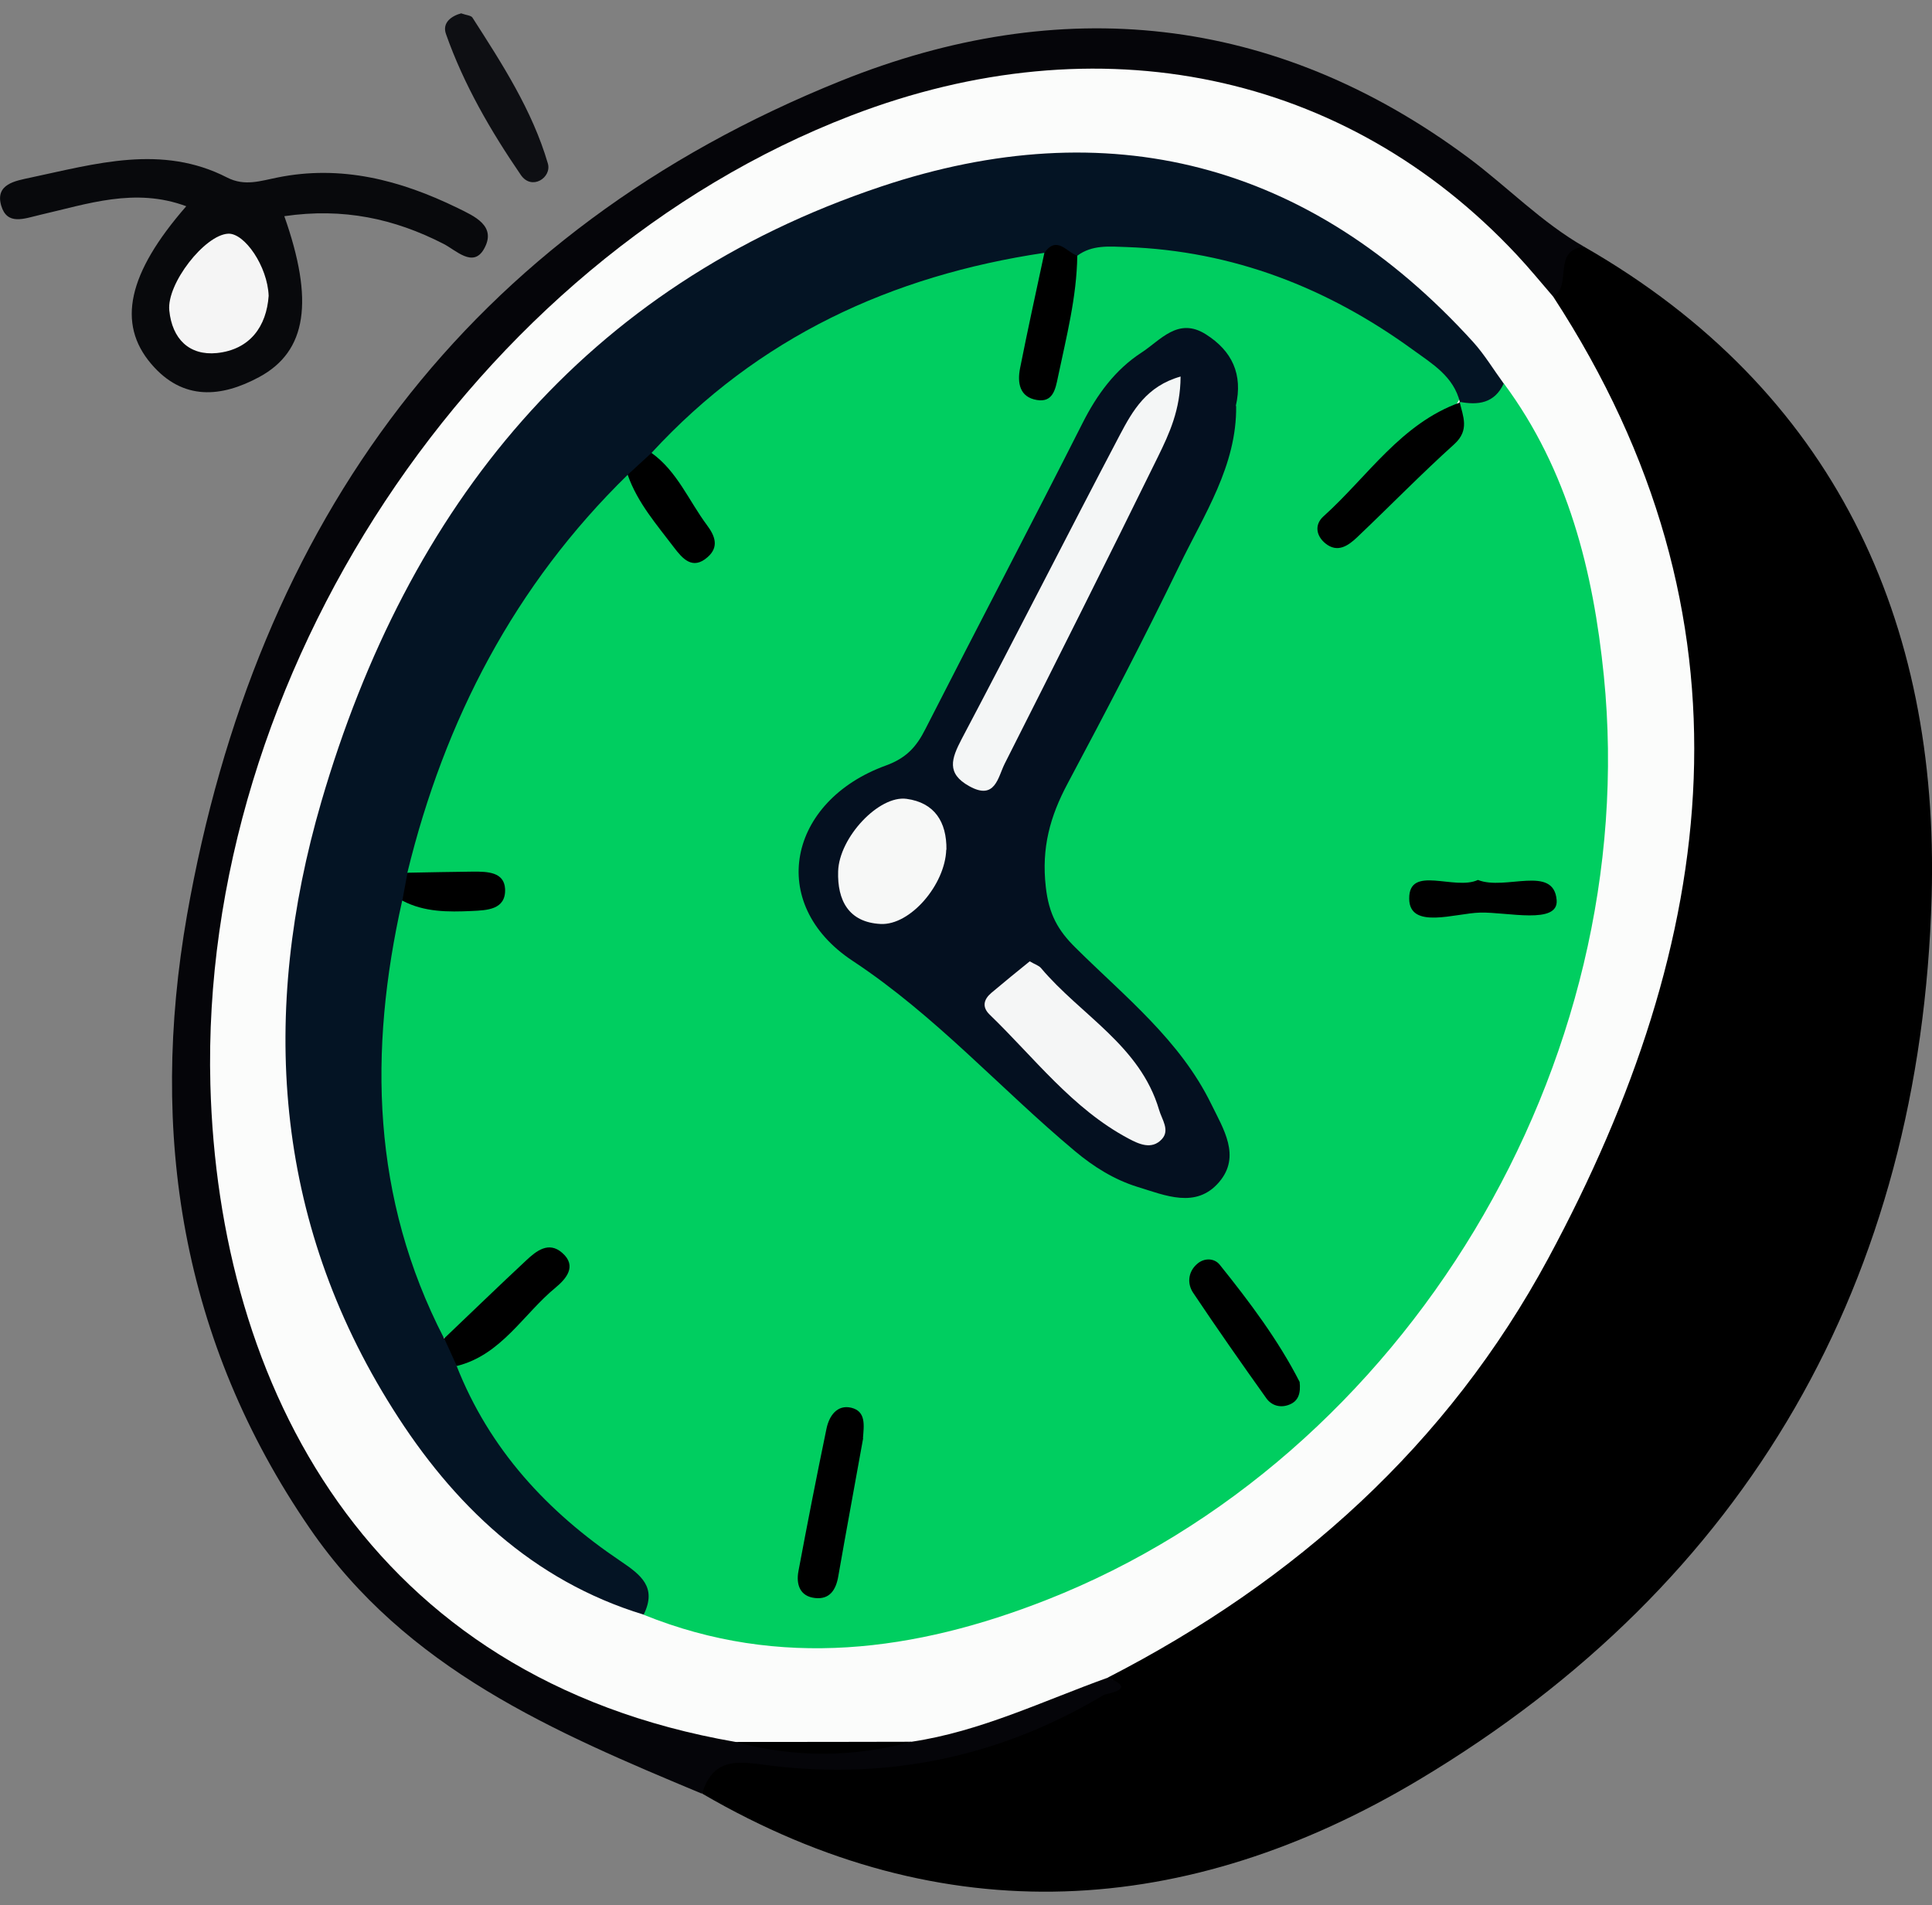
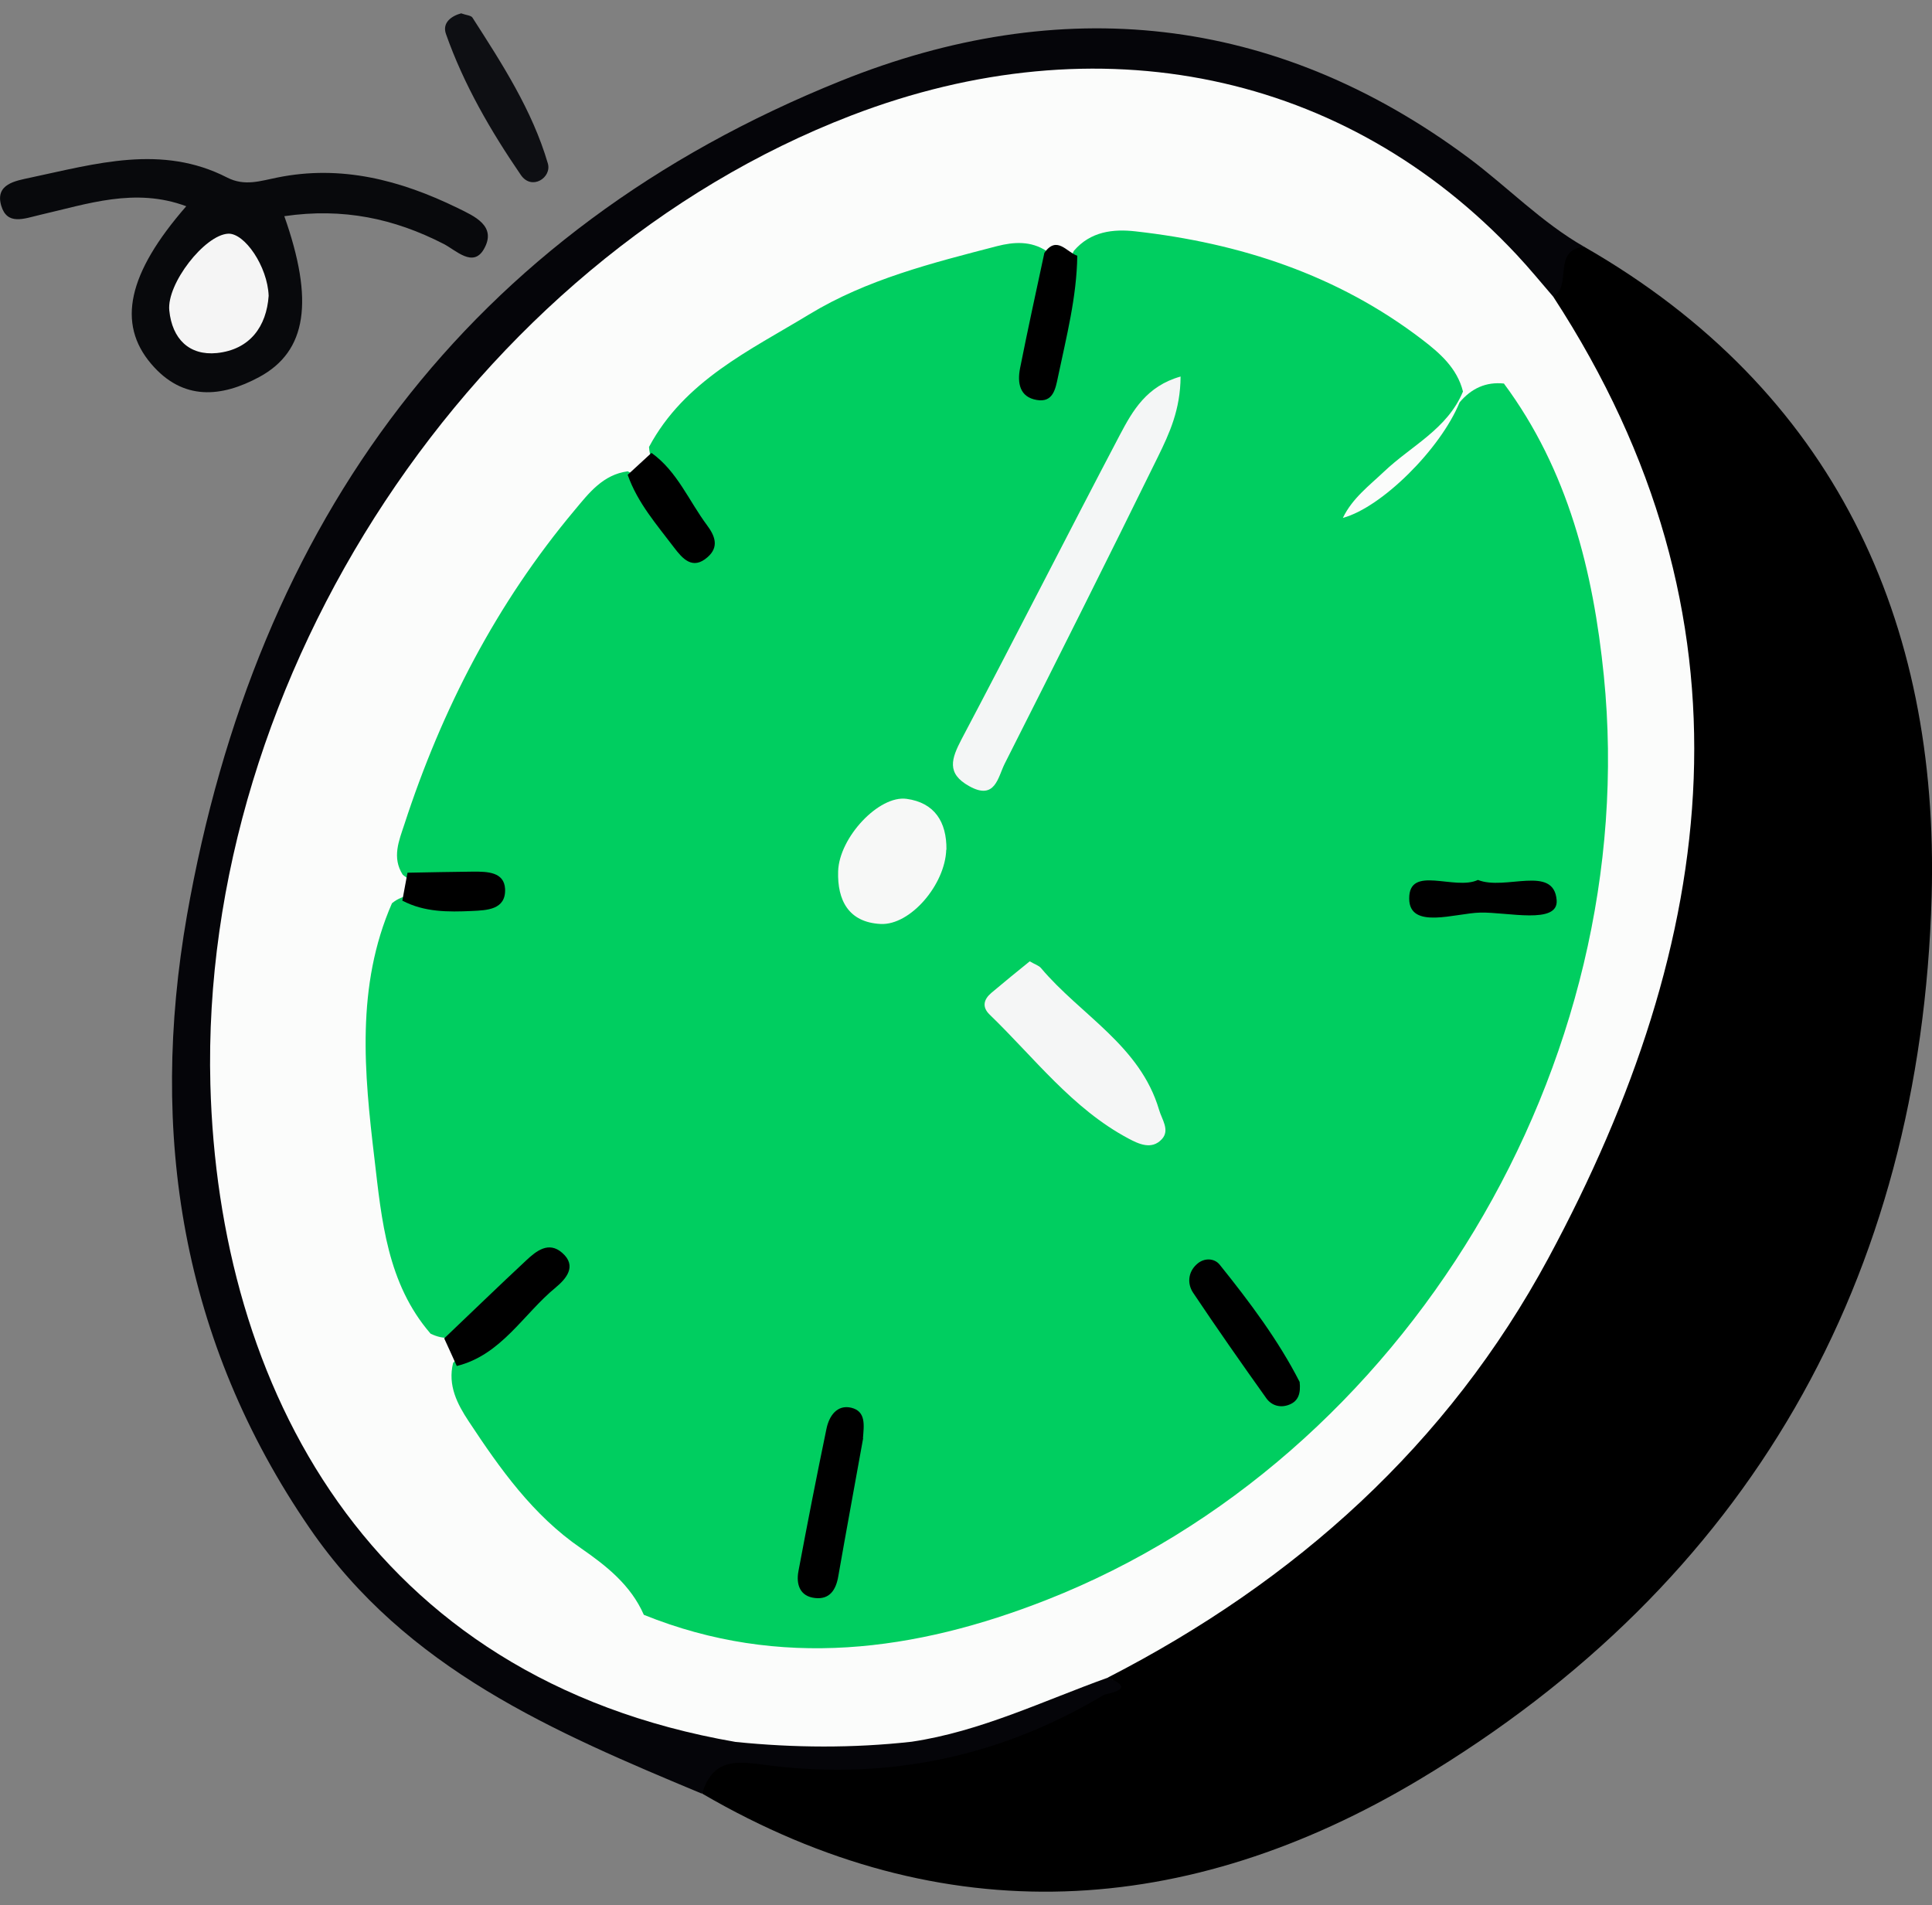
<svg xmlns="http://www.w3.org/2000/svg" width="72" height="71" viewBox="0 0 72 71" fill="none">
  <rect x="0" y="0" width="72" height="71" fill="#808080" stroke="none" />
  <g id="Layer_1" clip-path="url(#clip0_773_212)">
    <path id="Vector" d="M59.044 9.2C68.35 14.543 72.273 23.122 71.987 33.397C71.587 47.689 65.153 58.987 52.889 66.321C44.257 71.482 35.184 72.088 26.178 66.846C26.132 65.393 27.051 65.211 28.197 65.184C29.722 65.144 31.208 65.5 32.773 65.386C35.924 65.164 38.641 63.778 41.466 62.647C41.599 62.594 41.173 62.587 41.219 62.371C41.426 61.564 42.158 61.355 42.758 61.019C54.188 54.559 60.47 44.493 62.268 31.628C63.201 24.946 62.049 18.425 58.318 12.592C58.072 12.208 57.845 11.818 57.739 11.367C57.825 10.432 57.246 9.079 59.051 9.194L59.044 9.2Z" fill="black" />
    <path id="Vector_2" d="M59.044 9.2C57.832 9.295 58.605 10.654 57.885 11.058C57.172 11.165 56.866 10.587 56.493 10.176C49.692 2.795 39.867 0.991 30.481 5.446C17.492 11.616 10.365 22.174 8.606 36.486C7.78 43.221 9.039 49.526 12.796 55.239C15.913 59.983 20.336 62.755 25.765 64.013C26.391 64.162 27.011 64.337 27.63 64.505C29.675 64.834 31.72 64.828 33.765 64.491C35.77 63.953 37.788 63.455 39.687 62.574C40.187 62.338 40.733 62.062 41.279 62.513C42.438 62.977 41.246 63.098 41.132 63.166C37.309 65.453 33.166 66.328 28.763 65.803C27.644 65.669 26.598 65.393 26.165 66.846C20.636 64.538 15.154 62.21 11.544 56.955C6.754 49.984 5.549 42.219 6.968 34.111C9.552 19.415 17.432 8.608 31.347 3.01C39.48 -0.26 47.48 0.493 54.728 5.883C56.18 6.966 57.452 8.292 59.044 9.2Z" fill="#050509" />
    <path id="Vector_3" d="M10.591 8.043C11.71 11.206 11.444 13.09 9.658 14.052C8.259 14.806 6.821 14.954 5.635 13.561C4.356 12.06 4.756 10.19 6.941 7.686C5.029 6.973 3.25 7.606 1.485 8.009C0.886 8.151 0.266 8.406 0.046 7.666C-0.193 6.852 0.593 6.738 1.119 6.623C3.563 6.105 6.028 5.365 8.466 6.617C9.125 6.953 9.712 6.738 10.331 6.617C12.709 6.132 14.921 6.711 17.046 7.747C17.678 8.057 18.531 8.42 18.031 9.288C17.625 9.988 16.992 9.322 16.526 9.086C14.701 8.151 12.796 7.734 10.591 8.057V8.043Z" fill="#08090C" />
    <path id="Vector_4" d="M17.193 0.5C17.38 0.567 17.553 0.574 17.606 0.655C18.712 2.377 19.838 4.113 20.417 6.092C20.57 6.616 19.818 7.114 19.411 6.522C18.292 4.887 17.286 3.158 16.62 1.267C16.467 0.836 16.84 0.587 17.2 0.493L17.193 0.5Z" fill="#0E0F13" />
    <path id="Vector_5" d="M41.286 62.52C38.868 63.388 36.543 64.525 33.972 64.908C31.787 65.151 29.596 65.137 27.411 64.915C13.696 62.54 8.14 51.619 7.84 40.415C7.441 25.188 17.639 9.725 31.714 4.308C40.946 0.756 50.145 2.673 56.526 9.496C56.999 10.001 57.432 10.533 57.885 11.057C65.699 23.041 64.087 35.032 57.706 46.882C53.955 53.846 48.273 58.926 41.293 62.513L41.286 62.52Z" fill="#FBFCFB" />
-     <path id="Vector_6" d="M27.405 64.915C29.59 64.915 31.782 64.915 33.967 64.908C31.782 65.5 29.59 65.507 27.405 64.915Z" fill="black" />
    <path id="Vector_7" d="M10.012 11.024C9.932 12.161 9.32 13.029 8.081 13.157C7.055 13.258 6.415 12.632 6.309 11.569C6.209 10.573 7.628 8.756 8.5 8.709C9.113 8.676 9.972 9.927 10.012 11.024Z" fill="#F5F5F5" />
    <path id="Vector_8" d="M56.047 14.294C58.438 17.517 59.377 21.292 59.77 25.181C61.222 39.642 52.377 54.364 39.008 59.62C34.132 61.537 29.076 62.23 23.994 60.178C23.507 59.068 22.601 58.355 21.649 57.695C19.864 56.47 18.638 54.741 17.466 52.965C17.039 52.319 16.68 51.626 16.886 50.791C17.952 49.627 19.577 49.048 20.416 47.265C19.304 47.548 18.858 48.369 18.212 48.9C17.585 49.419 17.046 50.186 16.047 49.701C14.428 47.831 14.222 45.462 13.955 43.181C13.575 39.992 13.256 36.748 14.608 33.66C15.507 32.926 16.586 33.808 17.725 33.263C16.773 32.798 15.74 33.222 15.008 32.596C14.601 31.957 14.868 31.331 15.068 30.726C16.466 26.426 18.511 22.476 21.416 19.011C21.948 18.372 22.475 17.685 23.394 17.564C24.46 18.109 24.606 19.489 25.805 20.168C25.665 18.715 24.28 17.968 24.187 16.656C25.506 14.186 27.95 13.056 30.155 11.717C32.3 10.412 34.745 9.799 37.156 9.173C37.782 9.012 38.422 8.972 39.001 9.355C39.747 10.842 38.475 12.175 38.748 13.857C39.56 12.336 39.334 10.701 40.02 9.348C40.64 8.622 41.486 8.527 42.318 8.622C46.208 9.059 49.839 10.237 52.996 12.652C53.656 13.157 54.302 13.715 54.521 14.59C53.942 15.99 52.596 16.609 51.584 17.571C51.031 18.096 50.398 18.567 50.045 19.3C51.491 18.91 53.682 16.737 54.395 14.994C54.834 14.476 55.374 14.22 56.06 14.294H56.047Z" fill="#00CE60" />
-     <path id="Vector_9" d="M23.394 17.692C19.184 21.803 16.573 26.817 15.181 32.523C15.407 32.926 15.367 33.276 14.988 33.566C13.729 39.171 13.849 44.648 16.546 49.87C16.959 50.092 17.279 50.354 17.013 50.892C18.238 54.014 20.403 56.343 23.121 58.173C23.887 58.691 24.493 59.148 23.987 60.171C19.837 58.906 16.873 56.053 14.641 52.507C10.178 45.442 9.692 37.711 11.977 29.871C15.194 18.856 21.782 10.654 32.833 6.953C41.273 4.127 48.786 6.011 54.901 12.746C55.327 13.218 55.66 13.776 56.04 14.294C55.694 15.034 55.081 15.108 54.388 14.974L54.408 14.994C54.175 14.025 53.369 13.554 52.656 13.036C49.472 10.721 45.942 9.348 41.992 9.207C41.352 9.187 40.706 9.113 40.147 9.53C39.714 9.799 39.321 9.523 38.921 9.422C33.226 10.27 28.25 12.565 24.28 16.878C24.207 17.396 23.927 17.686 23.394 17.692Z" fill="#041424" />
-     <path id="Vector_10" d="M46.068 15.129C46.095 17.356 44.869 19.179 43.95 21.084C42.624 23.822 41.219 26.514 39.787 29.199C39.134 30.423 38.807 31.594 38.974 33.054C39.087 34.07 39.427 34.676 40.093 35.328C41.918 37.139 43.977 38.76 45.142 41.149C45.589 42.064 46.255 43.087 45.435 44.049C44.576 45.058 43.424 44.547 42.391 44.231C41.525 43.962 40.759 43.484 40.06 42.898C37.275 40.57 34.871 37.852 31.773 35.806C28.549 33.673 29.375 29.845 33.019 28.526C33.778 28.25 34.158 27.826 34.491 27.16C36.429 23.358 38.414 19.583 40.34 15.774C40.879 14.705 41.559 13.776 42.544 13.137C43.25 12.679 43.903 11.805 44.936 12.457C45.915 13.076 46.328 13.944 46.055 15.129H46.068Z" fill="#041020" />
    <path id="Vector_11" d="M32.167 53.597C31.86 55.313 31.541 57.022 31.241 58.738C31.154 59.256 30.915 59.613 30.375 59.552C29.809 59.492 29.662 59.041 29.756 58.55C30.089 56.773 30.435 55.004 30.801 53.241C30.901 52.763 31.194 52.339 31.721 52.46C32.287 52.595 32.194 53.133 32.16 53.597H32.167Z" fill="black" />
-     <path id="Vector_12" d="M54.395 14.974C54.521 15.519 54.774 16.023 54.202 16.548C52.962 17.665 51.79 18.87 50.578 20.02C50.245 20.337 49.845 20.619 49.392 20.249C49.046 19.966 48.979 19.549 49.325 19.24C50.971 17.759 52.21 15.781 54.421 14.994L54.401 14.974H54.395Z" fill="black" />
    <path id="Vector_13" d="M48.433 51.491C48.48 51.915 48.393 52.211 48.047 52.346C47.714 52.48 47.387 52.379 47.194 52.11C46.268 50.811 45.349 49.499 44.463 48.174C44.243 47.844 44.27 47.413 44.596 47.117C44.869 46.862 45.256 46.882 45.455 47.131C46.575 48.524 47.647 49.957 48.433 51.498V51.491Z" fill="black" />
    <path id="Vector_14" d="M17.02 50.899C16.867 50.556 16.707 50.213 16.554 49.876C17.573 48.907 18.585 47.925 19.611 46.969C19.991 46.613 20.45 46.249 20.95 46.687C21.523 47.185 21.083 47.669 20.71 47.979C19.498 48.975 18.685 50.495 17.02 50.906V50.899Z" fill="black" />
    <path id="Vector_15" d="M38.921 9.423C39.387 8.763 39.747 9.396 40.147 9.53C40.127 11.071 39.74 12.558 39.427 14.052C39.334 14.503 39.241 15.008 38.641 14.906C37.995 14.799 37.908 14.267 38.015 13.722C38.301 12.282 38.614 10.856 38.921 9.423Z" fill="black" />
    <path id="Vector_16" d="M55.075 32.791C56.094 33.202 57.906 32.213 58.012 33.545C58.085 34.467 56.167 33.983 55.161 34.009C54.235 34.03 52.523 34.655 52.517 33.491C52.503 32.213 54.209 33.202 55.081 32.791H55.075Z" fill="black" />
    <path id="Vector_17" d="M23.394 17.692C23.687 17.423 23.986 17.147 24.279 16.878C25.239 17.564 25.672 18.668 26.351 19.576C26.637 19.96 26.811 20.377 26.371 20.761C25.805 21.265 25.425 20.801 25.125 20.411C24.479 19.556 23.76 18.742 23.394 17.699V17.692Z" fill="black" />
    <path id="Vector_18" d="M14.993 33.566C15.06 33.216 15.12 32.873 15.186 32.523C16.006 32.509 16.825 32.489 17.644 32.482C18.157 32.482 18.79 32.489 18.823 33.128C18.857 33.909 18.137 33.922 17.584 33.949C16.705 33.989 15.819 33.996 15 33.566H14.993Z" fill="black" />
    <path id="Vector_19" d="M43.997 14.039C43.99 15.27 43.577 16.158 43.158 17.013C41.279 20.841 39.368 24.65 37.443 28.458C37.189 28.963 37.09 29.838 36.124 29.299C35.258 28.822 35.458 28.27 35.837 27.543C37.829 23.775 39.754 19.973 41.739 16.198C42.212 15.303 42.731 14.388 43.997 14.032V14.039Z" fill="#F4F6F6" />
    <path id="Vector_20" d="M38.374 35.826C38.574 35.941 38.714 35.981 38.794 36.075C40.273 37.832 42.491 38.962 43.197 41.364C43.297 41.714 43.61 42.118 43.297 42.454C42.917 42.865 42.431 42.629 42.051 42.427C39.966 41.317 38.548 39.42 36.882 37.811C36.583 37.522 36.663 37.239 36.949 36.997C37.428 36.593 37.915 36.197 38.374 35.826Z" fill="#F5F6F6" />
    <path id="Vector_21" d="M35.264 31.661C35.224 32.967 33.926 34.487 32.82 34.433C31.621 34.373 31.201 33.545 31.235 32.469C31.274 31.21 32.753 29.629 33.786 29.77C34.825 29.912 35.284 30.625 35.271 31.668L35.264 31.661Z" fill="#F7F8F7" />
  </g>
  <defs>
    <clipPath id="clip0_773_212">
      <rect width="72" height="70" fill="white" transform="translate(0 0.5)" />
    </clipPath>
  </defs>
</svg>